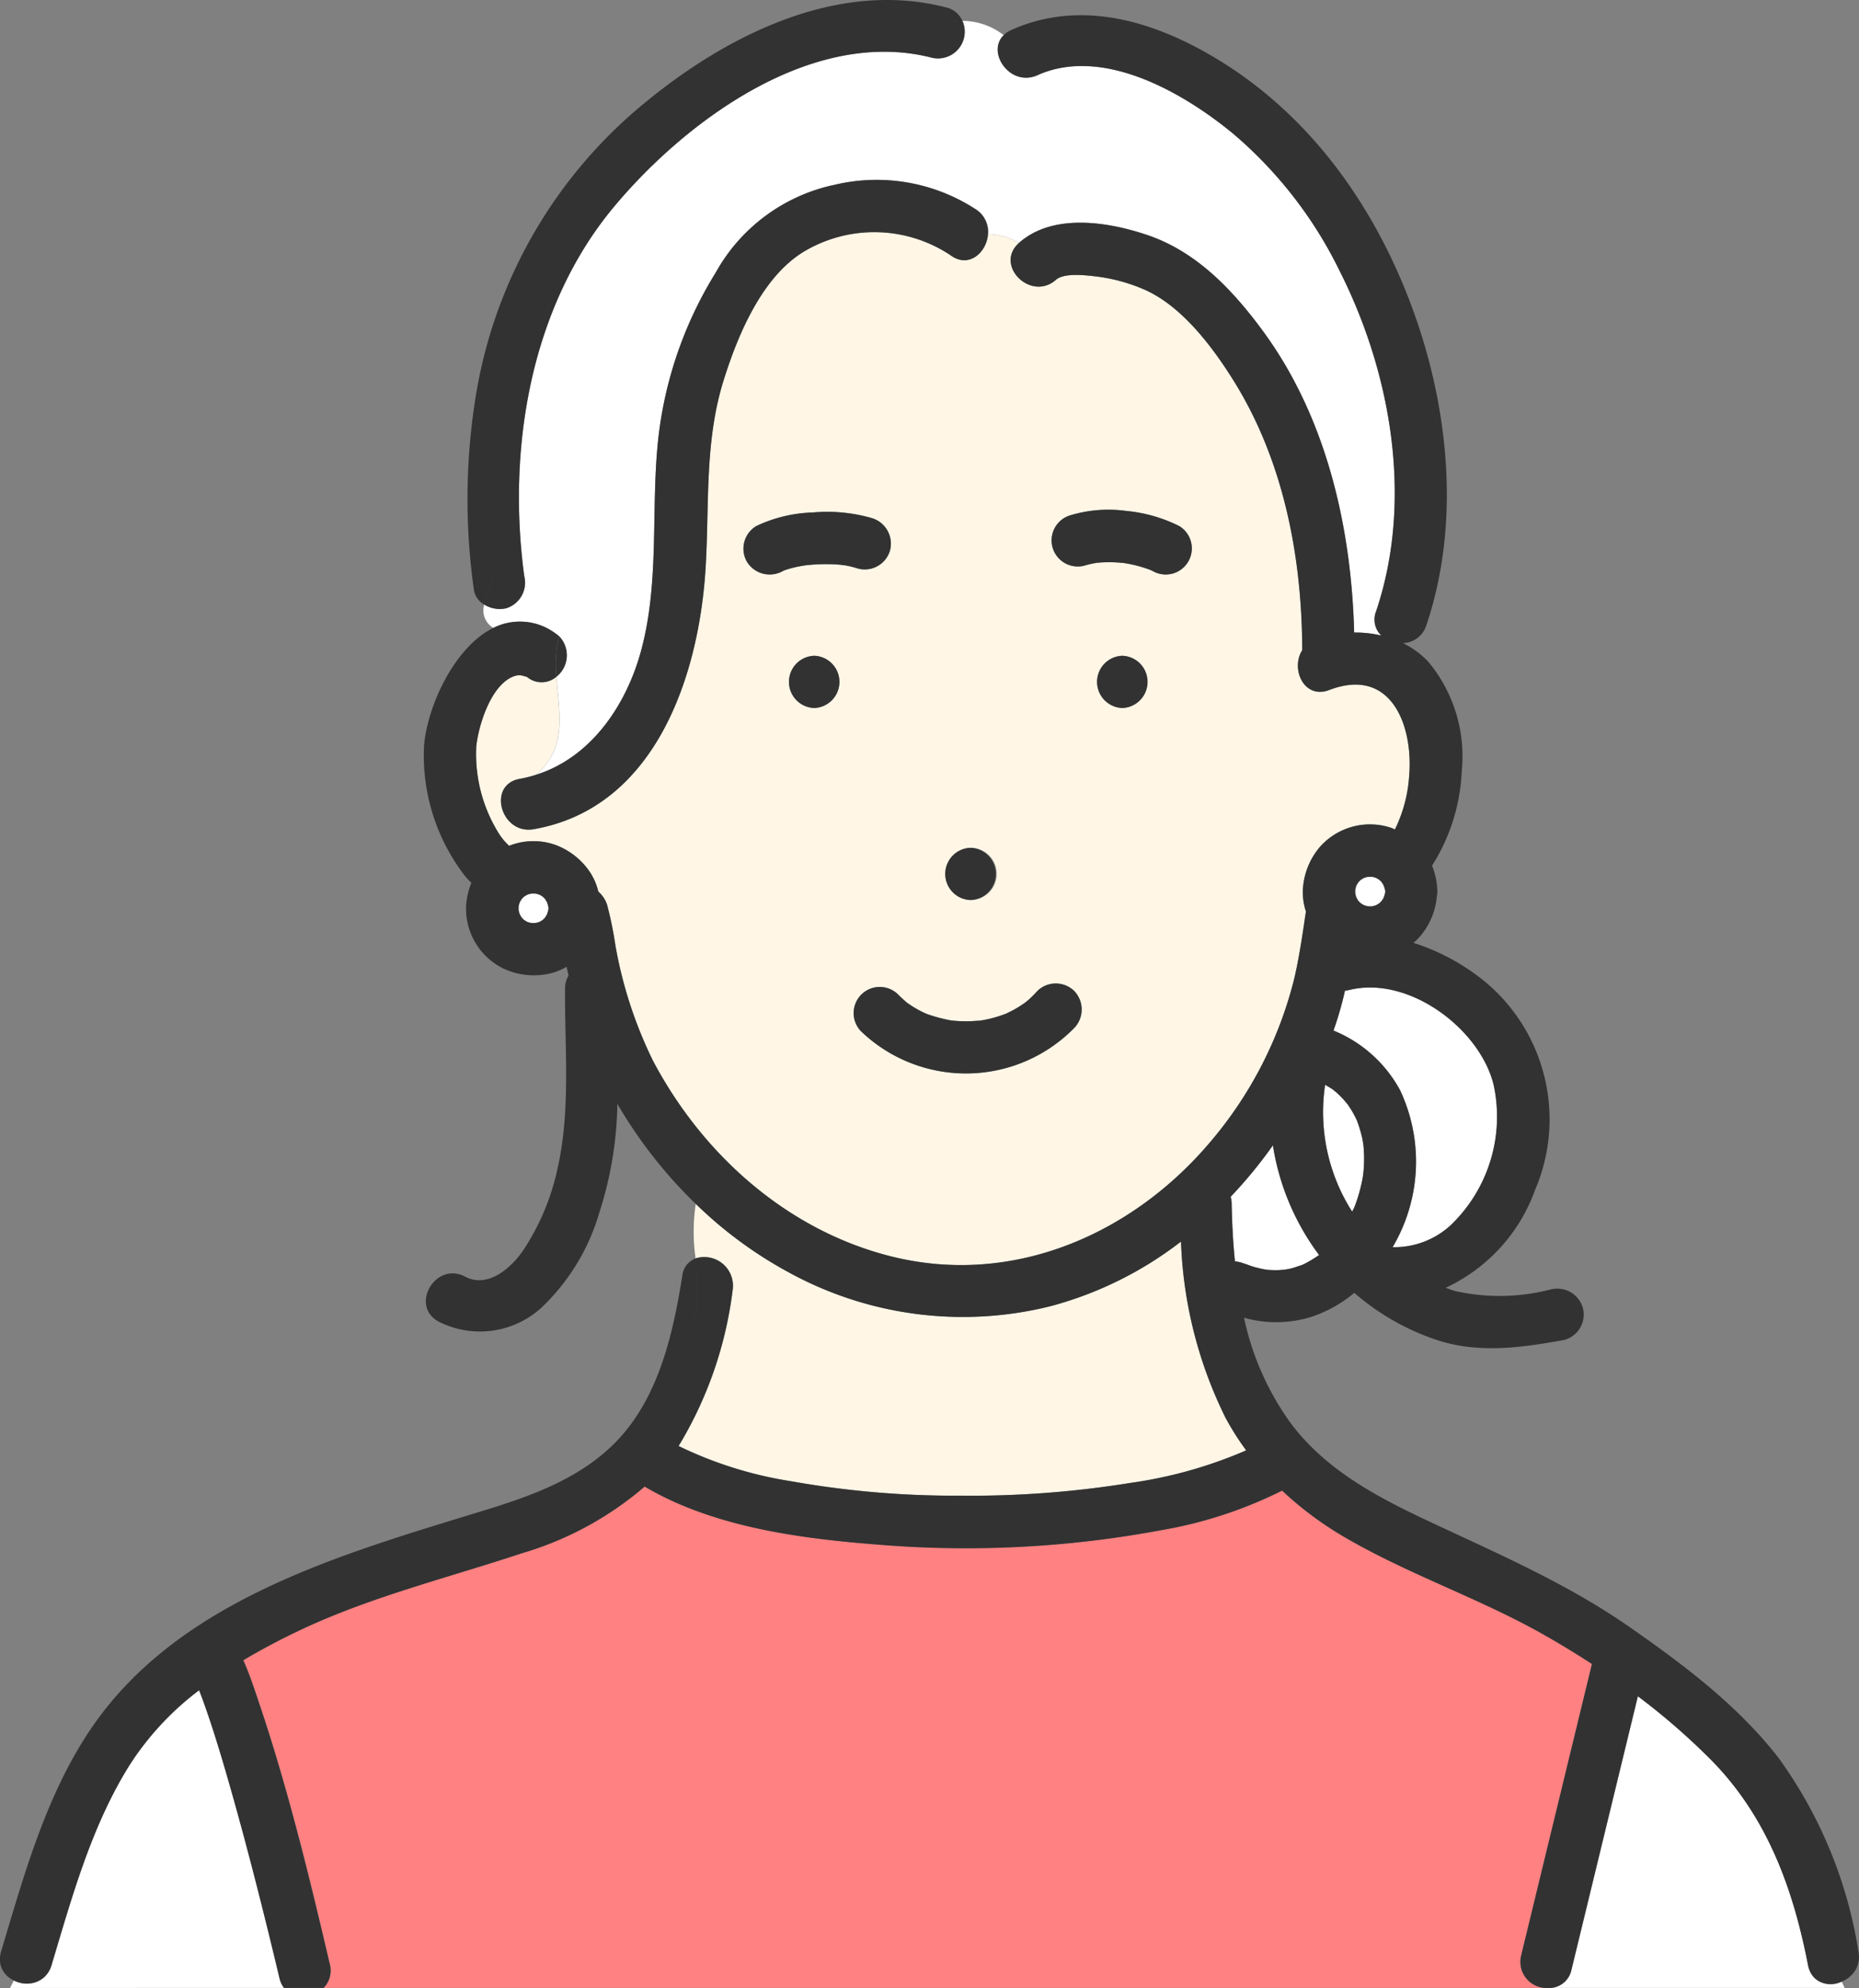
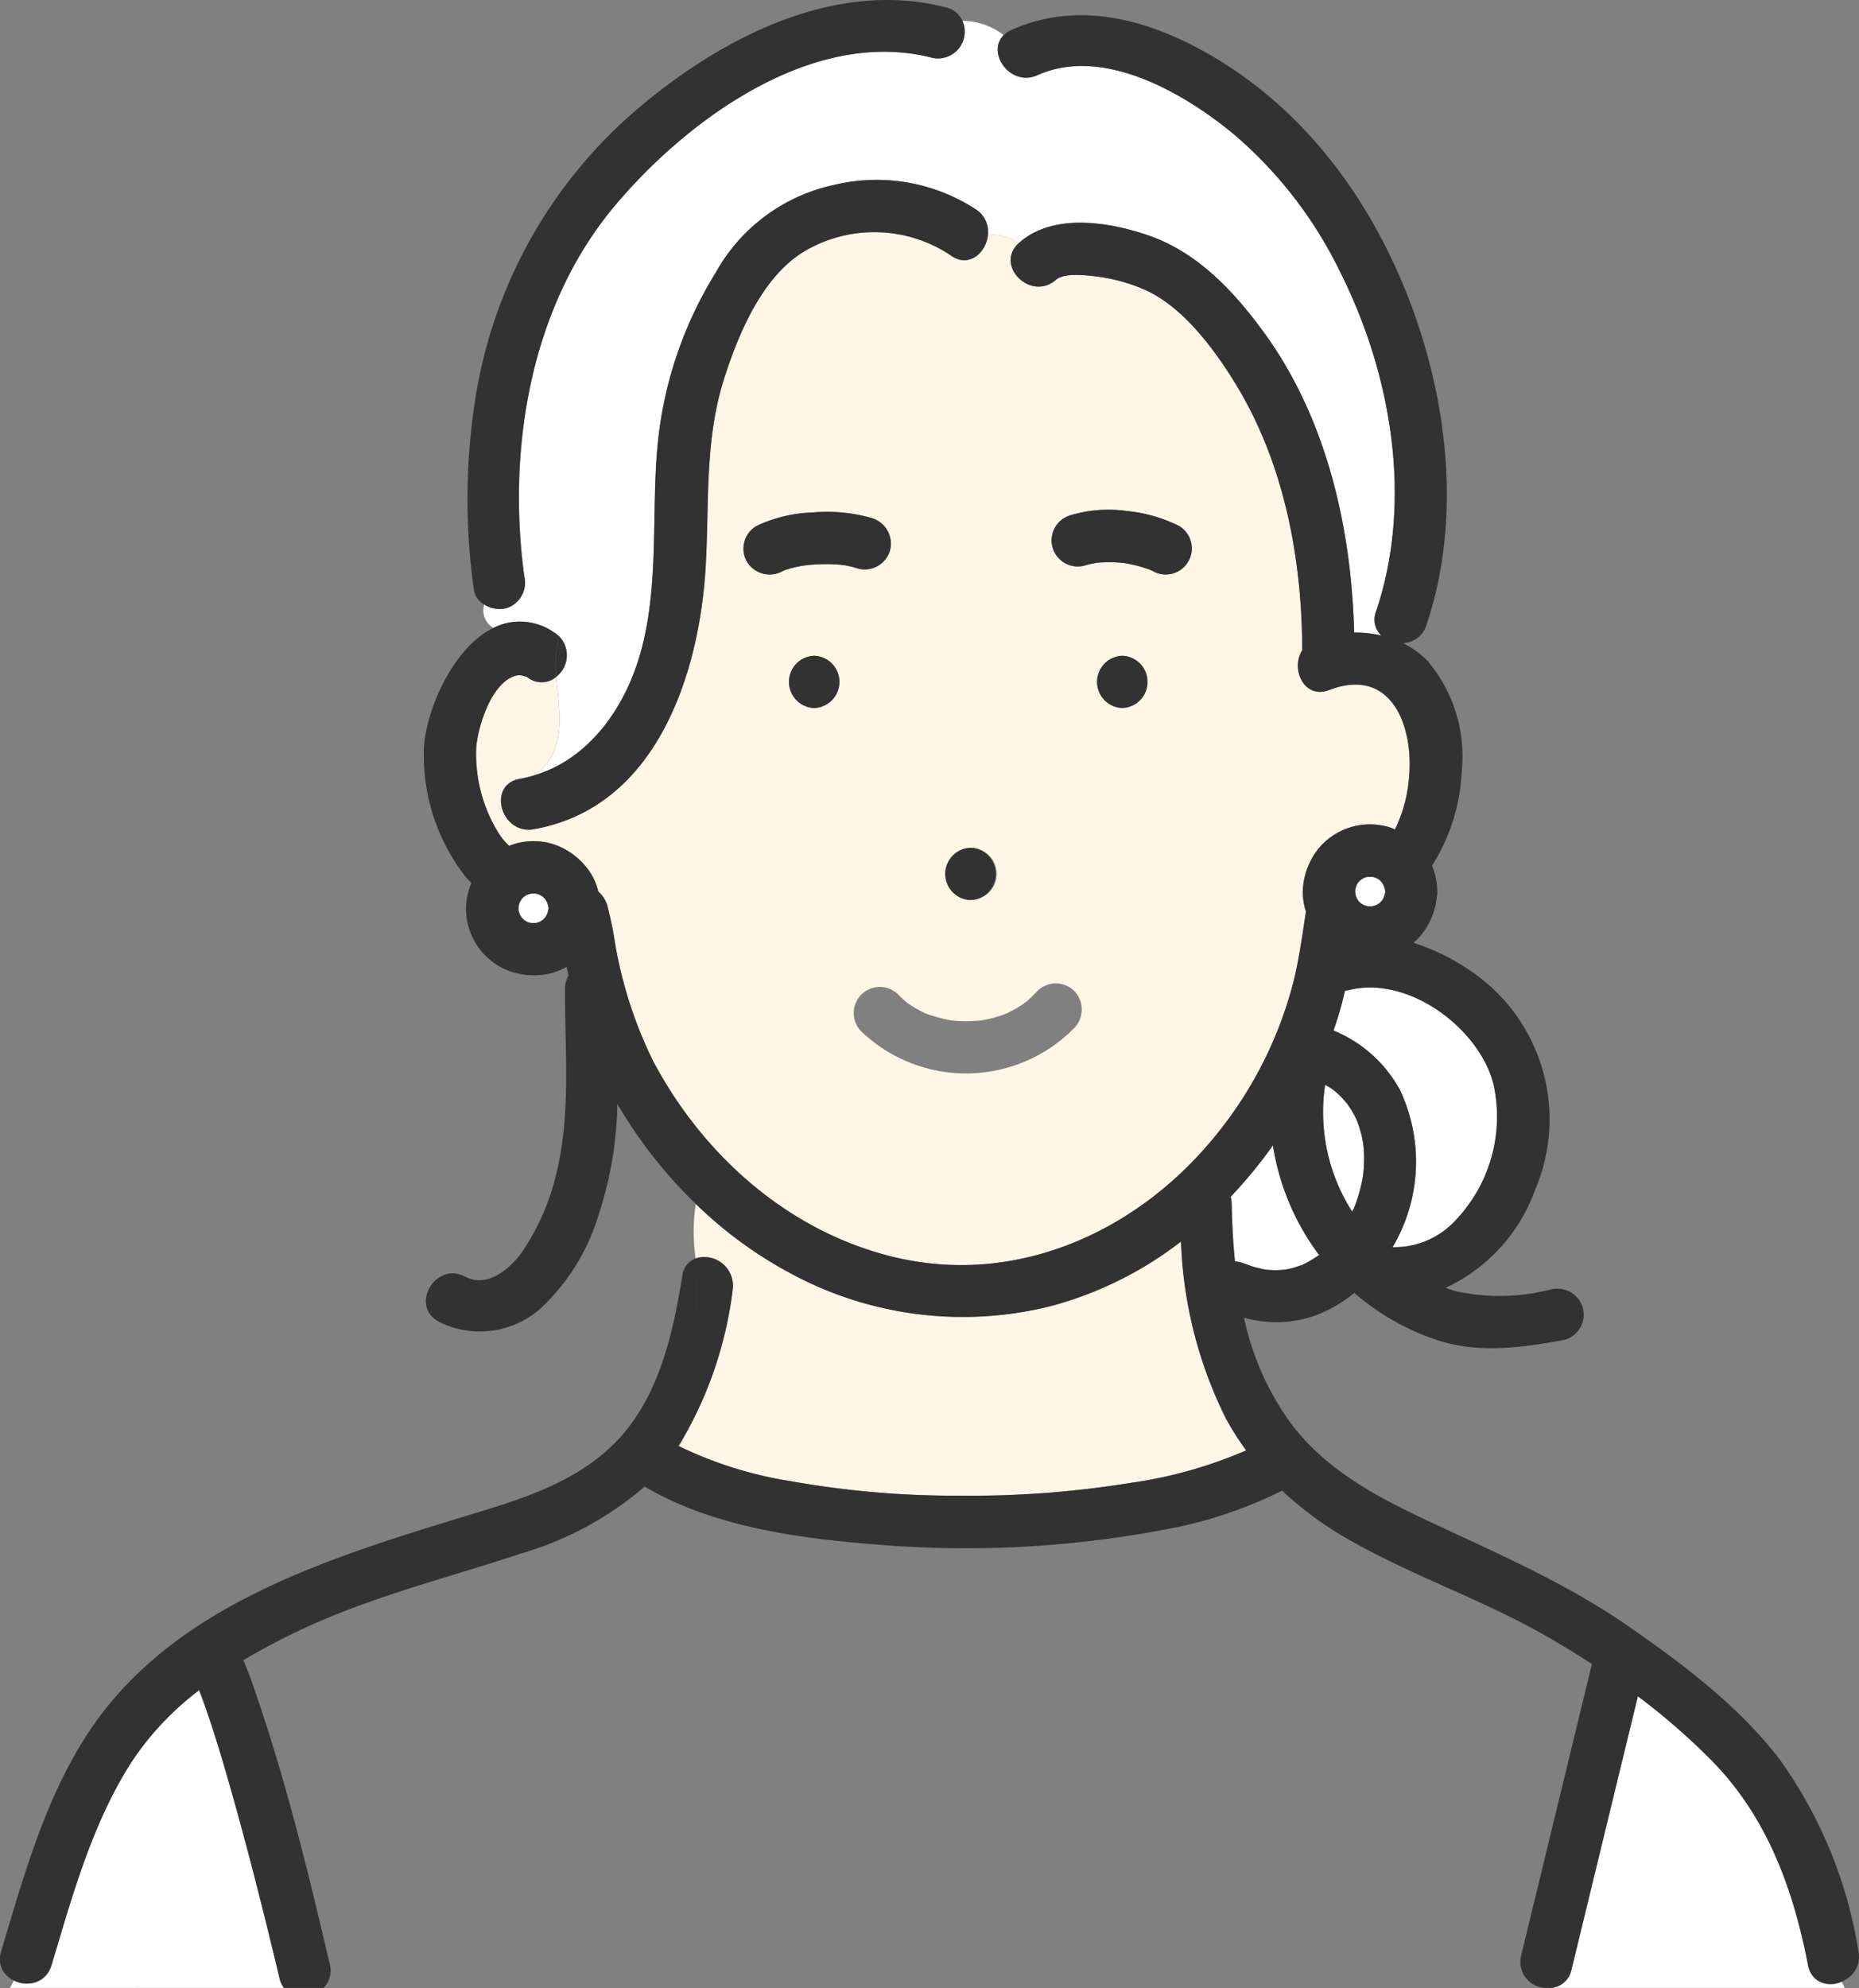
<svg xmlns="http://www.w3.org/2000/svg" width="127.17" height="135.975" viewBox="0 0 127.17 135.975">
  <rect x="0" y="0" width="127.17" height="135.975" fill="#808080" stroke="none" />
  <g id="グループ_427" data-name="グループ 427" transform="translate(-795.212 -337.74)">
    <path id="パス_1154" data-name="パス 1154" d="M904.157,436.423a31.3,31.3,0,0,1-2.889,3.516,1.925,1.925,0,0,1,.067.458c.025,1.307.091,2.636.225,3.96a2.511,2.511,0,0,1,.717.19c-.267-.114.36.122.482.16.244.075.491.13.74.188.059.014.368.049.268.042.041,0,.082.009.123.011.21.01.419.019.63.013.1,0,.374-.031.424-.03.17-.029.34-.059.506-.1.215-.055.421-.139.633-.2l.024-.006c.072-.034.144-.067.217-.1a8.449,8.449,0,0,0,.991-.6A16.886,16.886,0,0,1,904.157,436.423Z" transform="translate(-21.869 -20.348)" fill="#fff" />
    <path id="パス_1155" data-name="パス 1155" d="M911.205,422.995a1.933,1.933,0,0,1-.291.043,23.333,23.333,0,0,1-.786,2.729,9.063,9.063,0,0,1,4.556,4.082,11.479,11.479,0,0,1-.513,10.734,5.689,5.689,0,0,0,3.971-1.5,10.281,10.281,0,0,0,2.944-9.592C920.165,425.673,915.293,421.982,911.205,422.995Z" transform="translate(-23.696 -17.544)" fill="#fff" />
    <path id="パス_1156" data-name="パス 1156" d="M910.169,431.753c-.048-.044-.21-.171-.28-.229-.165-.117-.344-.21-.518-.314a12.631,12.631,0,0,0,1.854,8.68c.041-.086.09-.167.129-.253s.065-.167.1-.252q.11-.3.2-.6a10.766,10.766,0,0,0,.283-1.169c.015-.083.027-.165.042-.248.018-.2.04-.4.05-.6a9.525,9.525,0,0,0-.013-1.185c-.006-.093-.017-.184-.025-.276v-.012c-.035-.178-.063-.356-.1-.533a9.725,9.725,0,0,0-.336-1.094c-.045-.093-.087-.187-.134-.278-.083-.163-.174-.323-.27-.479-.06-.1-.128-.192-.189-.29-.009-.014-.031-.047-.055-.079-.053-.06-.24-.287-.276-.325C910.481,432.048,910.327,431.9,910.169,431.753Z" transform="translate(-23.511 -19.273)" fill="#fff" />
    <path id="パス_1157" data-name="パス 1157" d="M879.685,425.682c.056,0,.055-.006,0,0Z" transform="translate(-17.418 -18.133)" fill="#ffe164" />
    <path id="パス_1158" data-name="パス 1158" d="M854.856,445.192a1.963,1.963,0,0,1,2.545,2.135,26.96,26.96,0,0,1-3.7,10.695,27.054,27.054,0,0,0,7.683,2.408,63.9,63.9,0,0,0,11.594.988,68.242,68.242,0,0,0,11.623-.871,30.533,30.533,0,0,0,7.929-2.228,18.431,18.431,0,0,1-1.415-2.23,29.432,29.432,0,0,1-3.045-12.052,25.176,25.176,0,0,1-8.894,4.412,24.767,24.767,0,0,1-18.046-2.363,28.6,28.6,0,0,1-6.262-4.633A12.983,12.983,0,0,0,854.856,445.192Z" transform="translate(-12.061 -21.385)" fill="#fff6e6" />
    <path id="パス_1159" data-name="パス 1159" d="M868.69,359.321a9.394,9.394,0,0,0-9.89-.333c-2.974,1.7-4.655,5.765-5.631,8.879-1.306,4.165-.979,8.426-1.228,12.727-.425,7.377-3.375,16.517-11.766,17.983-2.252.394-3.21-3.05-.95-3.444a8.815,8.815,0,0,0,1.107-.278c2.171-1.808,1.579-4.307,1.393-6.7a1.541,1.541,0,0,1-1.907.084.881.881,0,0,1-.137-.1.473.473,0,0,1-.117-.017,1.014,1.014,0,0,0-.747,0c-1.551.567-2.407,3.318-2.565,4.774a10.231,10.231,0,0,0,1.5,5.909,4.188,4.188,0,0,0,.747.91,4.5,4.5,0,0,1,3.142-.069,4.885,4.885,0,0,1,2.333,1.792,4.139,4.139,0,0,1,.624,1.407,2.061,2.061,0,0,1,.6.9,25.27,25.27,0,0,1,.566,2.763,29.385,29.385,0,0,0,2.57,7.9c3.383,6.416,9.187,11.614,16.31,13.392,8.3,2.073,16.49-1.495,21.861-7.881a27.4,27.4,0,0,0,5.718-11.192c.34-1.485.557-3.008.782-4.521a4.163,4.163,0,0,1-.2-1.631,4.9,4.9,0,0,1,1.138-2.762,4.572,4.572,0,0,1,4.931-1.314c.077.029.145.067.218.1a9.758,9.758,0,0,0,.973-3.641c.3-3.465-1.231-7.519-5.46-5.9-1.734.666-2.667-1.449-1.852-2.722,0-.015,0-.029,0-.044-.026-6.366-1.272-12.891-4.674-18.355-1.433-2.3-3.492-5.056-6.022-6.219a11.84,11.84,0,0,0-3.467-.952c-.7-.083-2.141-.245-2.683.235-1.713,1.513-4.235-.985-2.539-2.512a4.082,4.082,0,0,0-2.113-.6C871.154,359.13,869.94,360.244,868.69,359.321Zm-9.325,30.969a1.787,1.787,0,0,1,0-3.572A1.787,1.787,0,0,1,859.366,390.289Zm2.107-9.757c-.125,0-.271-.035-.383-.044a12.154,12.154,0,0,0-1.726-.009q-.236.015-.471.039l-.1.011c-.233.036-.467.075-.7.127a6.913,6.913,0,0,0-.713.2l-.088.033c-.034.016-.067.032-.086.042a1.826,1.826,0,0,1-2.444-.641,1.8,1.8,0,0,1,.641-2.443,9.7,9.7,0,0,1,3.866-.929,11.026,11.026,0,0,1,4.036.386,1.825,1.825,0,0,1,1.247,2.2,1.8,1.8,0,0,1-2.2,1.248,6.7,6.7,0,0,0-.784-.2Zm18.97,9.757a1.787,1.787,0,0,1,0-3.572A1.787,1.787,0,0,1,880.443,390.289Zm-3.49-13.2a9,9,0,0,1,3.773-.279,10.237,10.237,0,0,1,3.606,1.03,1.786,1.786,0,0,1-1.8,3.085c-.052-.028-.106-.05-.158-.075a8.912,8.912,0,0,0-1.795-.473,9.2,9.2,0,0,0-1.853-.022,6.218,6.218,0,0,0-.822.181,1.787,1.787,0,1,1-.949-3.445Zm-4.369,34.06c.139-.072.28-.137.418-.213a7.817,7.817,0,0,0,.669-.412c.02-.014.13-.1.2-.145s.2-.167.191-.164c.2-.18.389-.371.571-.571a1.805,1.805,0,0,1,2.526,0,1.825,1.825,0,0,1,0,2.527,10.373,10.373,0,0,1-14.566.244,1.786,1.786,0,0,1,2.526-2.526c.189.194.386.372.591.549.011.01,0,0,.01.011l.038.023c.1.067.2.14.307.206q.314.2.647.367c.074.038.15.072.225.108.051.022.137.06.174.073a11.155,11.155,0,0,0,1.466.4l.152.029c.1.01.193.021.29.029q.386.031.773.03c.286,0,.568-.025.853-.041l.049,0c.133-.021.267-.043.4-.07a8.509,8.509,0,0,0,1.445-.43Zm-2.522-7.728a1.787,1.787,0,0,1,0-3.572A1.787,1.787,0,0,1,870.061,403.424Z" transform="translate(-8.455 -4.125)" fill="#fff6e6" />
    <path id="パス_1160" data-name="パス 1160" d="M867.565,342.062c-8.159-2.1-16.823,4.286-21.75,10.184-5.747,6.88-7.32,16.586-6.145,25.273a1.832,1.832,0,0,1-1.248,2.2,2,2,0,0,1-1.492-.26,1.382,1.382,0,0,0,.622,1.6,4.052,4.052,0,0,1,4.206.34,1.967,1.967,0,0,1,.3.234c.012-.039.016-.079.029-.117-.013.039-.017.079-.029.117a1.866,1.866,0,0,1-.191,2.766c.186,2.4.778,4.9-1.393,6.7,3.784-1.187,6.205-4.8,7.208-8.563,1.24-4.654.654-9.436,1.127-14.169a27.292,27.292,0,0,1,3.962-11.621,12.177,12.177,0,0,1,8.139-6,12.422,12.422,0,0,1,9.724,1.731,1.825,1.825,0,0,1,.757,1.658,4.082,4.082,0,0,1,2.113.6l.014-.014c2.326-2.055,6.107-1.44,8.8-.524,3.351,1.14,5.829,3.765,7.884,6.561,4.33,5.891,6.048,13.391,6.239,20.618a7.575,7.575,0,0,1,1.859.206,1.507,1.507,0,0,1-.36-1.653c2.548-7.551,1.058-16.236-2.466-23.233a28.984,28.984,0,0,0-7.314-9.442c-3.4-2.8-8.916-6-13.38-4-1.87.839-3.515-1.557-2.315-2.734a4.6,4.6,0,0,0-2.815-.978A1.828,1.828,0,0,1,867.565,342.062Z" transform="translate(-8.591 -0.373)" fill="#fff" />
    <path id="パス_1161" data-name="パス 1161" d="M946.459,502.286c-1.022-5.267-2.81-10.17-6.636-14.046a45.968,45.968,0,0,0-5.005-4.348c-.058.237-.115.475-.173.712l-4.366,17.976a1.56,1.56,0,0,1-1.409,1.261h20.087c-.065-.144-.131-.291-.194-.433A1.576,1.576,0,0,1,946.459,502.286Z" transform="translate(-27.56 -30.136)" fill="#fff" />
    <path id="パス_1162" data-name="パス 1162" d="M814.821,503.733a1.771,1.771,0,0,1-.309-.676q-.28-1.193-.573-2.383c-.86-3.523-1.761-7.039-2.753-10.527-.512-1.8-1.045-3.605-1.658-5.378-.126-.364-.256-.728-.391-1.088-.021-.054-.072-.181-.122-.31a19.821,19.821,0,0,0-4.687,5.009c-2.658,4.19-4,9.091-5.41,13.8a1.777,1.777,0,0,1-2.58,1.037c-.08.171-.169.344-.264.518Z" transform="translate(-0.178 -30.029)" fill="#fff" />
-     <path id="パス_1163" data-name="パス 1163" d="M903.6,497.9q.307-1.263.614-2.527,2.115-8.709,4.23-17.417c-1.18-.769-2.379-1.5-3.586-2.168-4.343-2.416-9.106-4.025-13.391-6.54a23.564,23.564,0,0,1-4.219-3.151,29.594,29.594,0,0,1-8.234,2.7,72.755,72.755,0,0,1-19.42.993c-5.332-.414-11.247-1.195-15.952-3.969a22.678,22.678,0,0,1-8.432,4.57c-5.1,1.693-10.337,2.969-15.208,5.28-1.293.614-2.575,1.289-3.817,2.029.421.93.741,1.924,1.058,2.861,1.981,5.855,3.451,11.912,4.86,17.927a1.694,1.694,0,0,1-.428,1.625h83.553A1.787,1.787,0,0,1,903.6,497.9Z" transform="translate(-4.325 -26.41)" fill="#ff8181" />
    <path id="パス_1164" data-name="パス 1164" d="M891.483,397.815a1.787,1.787,0,0,0,0-3.572A1.787,1.787,0,0,0,891.483,397.815Z" transform="translate(-19.495 -11.651)" fill="#323232" />
    <path id="パス_1165" data-name="パス 1165" d="M878.4,410.79a1.787,1.787,0,0,0,0,3.572A1.787,1.787,0,0,0,878.4,410.79Z" transform="translate(-16.799 -15.063)" fill="#323232" />
-     <path id="パス_1166" data-name="パス 1166" d="M880.775,423.568s-.128.108-.191.164-.176.132-.2.145a7.82,7.82,0,0,1-.669.412c-.138.075-.279.141-.418.213l-.049.024a8.513,8.513,0,0,1-1.445.43c-.133.027-.266.048-.4.07l-.049,0c-.285.017-.568.04-.853.041q-.387,0-.773-.03c-.1-.008-.194-.019-.29-.029l-.152-.029a11.156,11.156,0,0,1-1.466-.4c-.036-.013-.123-.051-.174-.073-.075-.036-.152-.07-.225-.108q-.332-.168-.647-.367c-.1-.066-.2-.138-.307-.206l-.038-.023c-.006-.006,0,0-.01-.011-.2-.176-.4-.354-.591-.549a1.786,1.786,0,0,0-2.526,2.526,10.373,10.373,0,0,0,14.566-.245,1.825,1.825,0,0,0,0-2.527,1.805,1.805,0,0,0-2.526,0C881.164,423.2,880.976,423.388,880.775,423.568Zm-3.336,1.455c.055-.006.056,0,0,0Z" transform="translate(-15.172 -17.474)" fill="#323232" />
    <path id="パス_1167" data-name="パス 1167" d="M864.931,394.243a1.787,1.787,0,0,0,0,3.572A1.787,1.787,0,0,0,864.931,394.243Z" transform="translate(-14.02 -11.651)" fill="#323232" />
    <path id="パス_1168" data-name="パス 1168" d="M843.146,395.33a1.866,1.866,0,0,0,.191-2.766A7.531,7.531,0,0,0,843.146,395.33Z" transform="translate(-9.875 -11.305)" fill="#323232" />
    <path id="パス_1169" data-name="パス 1169" d="M922.343,471.473a30.723,30.723,0,0,0-5.443-13.2c-2.781-3.6-6.529-6.416-10.235-8.994-4.333-3.015-9.118-5.057-13.871-7.293-3.5-1.648-6.948-3.493-9.31-6.666a19.032,19.032,0,0,1-3.17-7.181,8.084,8.084,0,0,0,4.726-.1,9.132,9.132,0,0,0,2.817-1.6,16.629,16.629,0,0,0,5.805,3.274c2.816.882,5.741.458,8.579-.06a1.8,1.8,0,0,0,1.248-2.2,1.824,1.824,0,0,0-2.2-1.247,13.981,13.981,0,0,1-6.563.1c-.209-.063-.414-.139-.62-.215a11.774,11.774,0,0,0,6.123-6.708,12.244,12.244,0,0,0-3.425-14.223,14.876,14.876,0,0,0-4.9-2.662,3.974,3.974,0,0,0,.458-.45,4.8,4.8,0,0,0,1.135-2.684,1.7,1.7,0,0,0,.039-.379,4.857,4.857,0,0,0-.362-1.765,13.121,13.121,0,0,0,2.034-6.476,10.1,10.1,0,0,0-2.3-7.484,6.1,6.1,0,0,0-1.72-1.261,1.742,1.742,0,0,0,1.6-1.227c2.3-6.817,1.573-14.539-.8-21.234-2.511-7.078-6.933-13.467-13.413-17.423-4.307-2.629-9.372-4.21-14.193-2.047a1.724,1.724,0,0,0-.512.351,5.973,5.973,0,0,1,.581.5,5.973,5.973,0,0,0-.581-.5c-1.2,1.177.445,3.573,2.315,2.734,4.464-2,9.979,1.194,13.38,4a28.984,28.984,0,0,1,7.314,9.442c3.524,7,5.014,15.682,2.466,23.233a1.507,1.507,0,0,0,.36,1.654,7.574,7.574,0,0,0-1.859-.206c-.191-7.228-1.909-14.727-6.239-20.618-2.055-2.8-4.533-5.421-7.884-6.561-2.693-.916-6.473-1.531-8.8.524l-.013.014a4.182,4.182,0,0,1,.732.581,4.182,4.182,0,0,0-.732-.581c-1.7,1.526.826,4.025,2.539,2.512.542-.479,1.978-.318,2.683-.235a11.839,11.839,0,0,1,3.467.952c2.53,1.163,4.589,3.917,6.022,6.219,3.4,5.465,4.648,11.99,4.674,18.355,0,.016,0,.029,0,.044-.815,1.273.117,3.388,1.852,2.722,4.229-1.623,5.758,2.431,5.46,5.9a9.758,9.758,0,0,1-.973,3.641c-.074-.032-.141-.071-.218-.1a4.572,4.572,0,0,0-4.931,1.314,4.9,4.9,0,0,0-1.138,2.762,4.162,4.162,0,0,0,.2,1.631c-.225,1.513-.442,3.036-.782,4.522a27.4,27.4,0,0,1-5.718,11.192c-5.371,6.386-13.56,9.953-21.861,7.881-7.124-1.778-12.927-6.976-16.31-13.392a29.385,29.385,0,0,1-2.57-7.9,25.27,25.27,0,0,0-.566-2.763,2.06,2.06,0,0,0-.6-.9,4.139,4.139,0,0,0-.624-1.407,4.884,4.884,0,0,0-2.333-1.792,4.5,4.5,0,0,0-3.142.069,4.188,4.188,0,0,1-.747-.91,10.231,10.231,0,0,1-1.5-5.909c.158-1.456,1.014-4.207,2.565-4.774a1.014,1.014,0,0,1,.747,0,.473.473,0,0,0,.117.017.883.883,0,0,0,.137.1,1.541,1.541,0,0,0,1.907-.084,7.531,7.531,0,0,1,.191-2.766,1.964,1.964,0,0,0-.3-.234,4.052,4.052,0,0,0-4.206-.34,3.748,3.748,0,0,0,.959.456,3.748,3.748,0,0,1-.959-.456c-2.686,1.329-4.526,5.406-4.734,8.079a13.49,13.49,0,0,0,2.839,8.933,5.751,5.751,0,0,0,.4.418,5.143,5.143,0,0,0-.356,1.475,4.562,4.562,0,0,0,2.539,4.385,4.913,4.913,0,0,0,3.023.379,4.146,4.146,0,0,0,1.306-.493q.068.3.137.6a1.739,1.739,0,0,0-.241.893c-.029,4.088.4,8.3-.517,12.32a16.372,16.372,0,0,1-2.324,5.548c-.819,1.214-2.433,2.658-3.988,1.831-2.028-1.08-3.835,2-1.8,3.084a6.246,6.246,0,0,0,6.99-.941,14.533,14.533,0,0,0,3.969-6.476,25.331,25.331,0,0,0,1.249-7.485,31.8,31.8,0,0,0,5.354,6.834,6.4,6.4,0,0,1,.209-.822,6.4,6.4,0,0,0-.209.822,28.6,28.6,0,0,0,6.262,4.633,24.767,24.767,0,0,0,18.046,2.363,25.176,25.176,0,0,0,8.894-4.412,29.435,29.435,0,0,0,3.045,12.052,18.448,18.448,0,0,0,1.415,2.23,30.533,30.533,0,0,1-7.929,2.228,68.242,68.242,0,0,1-11.623.871,63.9,63.9,0,0,1-11.594-.988,27.054,27.054,0,0,1-7.683-2.408,26.962,26.962,0,0,0,3.7-10.695,1.963,1.963,0,0,0-2.545-2.135c.2,2.051.4,4.1-.969,6.154,1.367-2.051,1.164-4.1.969-6.154a1.418,1.418,0,0,0-.9,1.185c-.623,3.9-1.569,8.149-4.333,11.141-2.423,2.623-5.809,3.857-9.141,4.882-9.6,2.954-20.77,6.026-26.823,14.731-3.184,4.579-4.718,10.177-6.3,15.454-.663,2.206,2.784,3.149,3.444.949,1.415-4.708,2.752-9.609,5.41-13.8a19.821,19.821,0,0,1,4.687-5.009c.051.129.1.256.122.31.136.36.265.724.391,1.088.613,1.773,1.146,3.574,1.658,5.378.992,3.489,1.892,7,2.753,10.527q.292,1.191.573,2.383a1.771,1.771,0,0,0,.309.676h2.708a1.693,1.693,0,0,0,.428-1.625c-1.409-6.015-2.88-12.072-4.86-17.927-.317-.937-.637-1.931-1.058-2.861,1.242-.74,2.524-1.415,3.817-2.029,4.871-2.312,10.112-3.587,15.208-5.28a22.679,22.679,0,0,0,8.432-4.57c4.7,2.774,10.62,3.555,15.952,3.969a72.757,72.757,0,0,0,19.42-.993,29.6,29.6,0,0,0,8.234-2.7,23.563,23.563,0,0,0,4.219,3.151c4.286,2.515,9.049,4.125,13.391,6.54,1.207.672,2.405,1.4,3.586,2.168q-2.116,8.708-4.23,17.417-.307,1.263-.614,2.527a1.787,1.787,0,0,0,1.63,2.211h.406a1.56,1.56,0,0,0,1.409-1.261l4.366-17.976c.058-.237.115-.475.173-.712a45.956,45.956,0,0,1,5.005,4.348c3.826,3.876,5.615,8.779,6.636,14.046C919.336,474.676,922.78,473.722,922.343,471.473Zm-34.409-72.622c.02-.087.044-.175.072-.26.044-.081.09-.159.141-.235.048-.052.1-.1.15-.15.076-.05.155-.1.235-.141.086-.028.172-.052.26-.072.094,0,.19,0,.284,0,.088.02.175.044.261.072.08.044.158.09.235.141.051.048.1.1.15.15.049.076.1.154.14.235a3.125,3.125,0,0,1,.1.341c0,.021,0,.041,0,.062s0,.041,0,.062a3.186,3.186,0,0,1-.1.341c-.043.08-.09.159-.14.234-.048.052-.1.1-.15.15-.076.05-.155.1-.236.14-.085.028-.172.052-.26.073-.094,0-.19,0-.284,0-.088-.021-.175-.045-.26-.073-.08-.043-.159-.09-.235-.14q-.077-.071-.15-.15c-.05-.075-.1-.154-.141-.235-.028-.086-.052-.172-.072-.26A2.83,2.83,0,0,1,887.934,398.851Zm-.715,6.915a1.933,1.933,0,0,0,.29-.043c4.088-1.013,8.96,2.678,9.882,6.5a10.281,10.281,0,0,1-2.944,9.592,5.689,5.689,0,0,1-3.971,1.5,11.479,11.479,0,0,0,.513-10.734,9.063,9.063,0,0,0-4.556-4.082A23.333,23.333,0,0,0,887.219,405.766Zm-1.359,6.443c.173.1.352.2.518.314.07.058.232.185.28.229.159.144.312.3.457.454.036.039.222.266.276.325.024.033.046.065.055.079.061.1.129.191.189.29.1.156.187.316.27.479.047.091.089.185.134.278a9.712,9.712,0,0,1,.336,1.094c.041.177.068.356.1.533v.012c.008.092.018.183.025.276a9.514,9.514,0,0,1,.013,1.185c-.01.2-.032.4-.05.6-.015.083-.027.165-.042.248a10.778,10.778,0,0,1-.283,1.169q-.092.3-.2.6c-.031.085-.063.168-.1.252s-.088.168-.129.253A12.631,12.631,0,0,1,885.86,412.208ZM832.722,400.2a2.973,2.973,0,0,1-.094.341c-.044.081-.091.159-.141.235q-.073.077-.15.15c-.076.05-.154.1-.235.141-.086.028-.172.052-.26.072a2.83,2.83,0,0,1-.284,0c-.088-.02-.175-.044-.26-.072-.081-.043-.16-.091-.236-.141-.052-.048-.1-.1-.149-.15-.05-.076-.1-.154-.141-.235-.028-.086-.052-.173-.073-.26,0-.094,0-.19,0-.284.021-.088.045-.175.073-.26.043-.081.091-.16.141-.236q.073-.077.15-.15c.076-.05.154-.1.234-.14.086-.028.173-.052.261-.073.095,0,.19,0,.284,0,.088.021.175.045.26.073.081.043.159.09.235.14q.077.073.15.15c.05.076.1.155.141.236a2.965,2.965,0,0,1,.094.34c0,.021,0,.042,0,.063S832.722,400.177,832.722,400.2Zm46.745,20.123a1.922,1.922,0,0,0-.067-.458,31.3,31.3,0,0,0,2.889-3.516,16.887,16.887,0,0,0,3.159,7.5,8.452,8.452,0,0,1-.991.6c-.072.035-.144.067-.217.1l-.024.006c-.213.059-.418.143-.633.2-.167.043-.337.072-.506.1-.05,0-.326.028-.424.03-.211.006-.42,0-.63-.013-.041,0-.082-.007-.123-.011.1.007-.209-.029-.268-.042-.248-.058-.5-.113-.74-.188-.121-.037-.749-.274-.482-.16a2.511,2.511,0,0,0-.717-.19C879.557,422.957,879.491,421.628,879.466,420.321Z" transform="translate(0 -0.272)" fill="#323232" />
    <path id="パス_1170" data-name="パス 1170" d="M928.765,509.022h-.406A1.925,1.925,0,0,0,928.765,509.022Z" transform="translate(-27.455 -35.318)" fill="#323232" />
-     <path id="パス_1171" data-name="パス 1171" d="M892.767,385.859a1.786,1.786,0,0,0,1.8-3.085,10.235,10.235,0,0,0-3.606-1.03,9,9,0,0,0-3.773.279,1.787,1.787,0,1,0,.949,3.445,6.226,6.226,0,0,1,.822-.181,9.2,9.2,0,0,1,1.853.022,8.913,8.913,0,0,1,1.795.473C892.661,385.809,892.715,385.832,892.767,385.859Z" transform="translate(-18.693 -9.057)" fill="#323232" />
+     <path id="パス_1171" data-name="パス 1171" d="M892.767,385.859a1.786,1.786,0,0,0,1.8-3.085,10.235,10.235,0,0,0-3.606-1.03,9,9,0,0,0-3.773.279,1.787,1.787,0,1,0,.949,3.445,6.226,6.226,0,0,1,.822-.181,9.2,9.2,0,0,1,1.853.022,8.913,8.913,0,0,1,1.795.473C892.661,385.809,892.715,385.832,892.767,385.859" transform="translate(-18.693 -9.057)" fill="#323232" />
    <path id="パス_1172" data-name="パス 1172" d="M866.325,385.518a6.7,6.7,0,0,1,.784.2,1.8,1.8,0,0,0,2.2-1.248,1.825,1.825,0,0,0-1.247-2.2,11.026,11.026,0,0,0-4.036-.386,9.7,9.7,0,0,0-3.866.929,1.8,1.8,0,0,0-.641,2.443,1.826,1.826,0,0,0,2.444.641c.018-.01.052-.026.086-.042l.088-.033a6.913,6.913,0,0,1,.713-.2c.231-.052.464-.09.7-.127l.1-.011q.236-.024.471-.039a12.153,12.153,0,0,1,1.726.009c.112.009.259.041.383.044Z" transform="translate(-13.209 -9.095)" fill="#323232" />
    <path id="パス_1173" data-name="パス 1173" d="M865.613,339.467v0c1.249,0,2.5-.324,3.748-.291a1.6,1.6,0,0,0-1.13-.931c-7.4-1.909-14.958,1.888-20.554,6.487A32.657,32.657,0,0,0,836.105,364.6a44.085,44.085,0,0,0-.164,13.5,1.4,1.4,0,0,0,.7.987c.229-1,1.057-2.037.39-2.7.667.668-.16,1.709-.39,2.7a2,2,0,0,0,1.492.26,1.832,1.832,0,0,0,1.248-2.2c-1.175-8.687.4-18.393,6.145-25.273,4.927-5.9,13.591-12.289,21.75-10.184a1.827,1.827,0,0,0,2.08-2.513C868.112,339.143,866.863,339.467,865.613,339.467Z" transform="translate(-8.308)" fill="#323232" />
    <path id="パス_1174" data-name="パス 1174" d="M870.97,356.962c.242,0,.485,0,.727.013a1.825,1.825,0,0,0-.757-1.658,12.422,12.422,0,0,0-9.724-1.731,12.177,12.177,0,0,0-8.139,6,27.291,27.291,0,0,0-3.962,11.621c-.473,4.733.113,9.515-1.127,14.169-1,3.767-3.424,7.376-7.208,8.563a7.168,7.168,0,0,1-1.958,1.129,7.168,7.168,0,0,0,1.958-1.129,8.827,8.827,0,0,1-1.107.278c-2.26.395-1.3,3.838.95,3.444,8.391-1.466,11.341-10.606,11.766-17.983.248-4.3-.078-8.562,1.228-12.727.976-3.114,2.657-7.175,5.631-8.879a9.394,9.394,0,0,1,9.89.333c1.249.923,2.464-.191,2.56-1.427C871.455,356.965,871.212,356.962,870.97,356.962Z" transform="translate(-8.901 -3.206)" fill="#323232" />
    <path id="パス_1175" data-name="パス 1175" d="M841.939,415.677a2.954,2.954,0,0,0-.094-.34c-.043-.081-.091-.16-.141-.236q-.073-.077-.15-.15c-.076-.05-.154-.1-.235-.14-.086-.028-.172-.052-.26-.073-.094,0-.19,0-.284,0-.088.021-.175.045-.261.073-.08.043-.158.09-.234.14q-.077.073-.15.15c-.05.076-.1.155-.141.236-.028.086-.052.172-.073.26,0,.094,0,.19,0,.284.021.087.045.175.073.26.043.081.091.159.141.235.048.052.1.1.149.15.076.05.155.1.236.141.085.028.172.052.26.072a2.812,2.812,0,0,0,.284,0c.088-.02.175-.044.26-.072.081-.043.159-.091.235-.141q.077-.073.15-.15c.05-.076.1-.154.141-.235a2.965,2.965,0,0,0,.094-.341c0-.021,0-.041,0-.062S841.939,415.7,841.939,415.677Z" transform="translate(-9.217 -15.876)" fill="#fff" />
    <path id="パス_1176" data-name="パス 1176" d="M912.091,414.7c.044.081.09.16.141.235q.073.079.15.15c.076.05.155.1.235.141.086.028.172.052.26.073.094,0,.19,0,.284,0,.088-.021.175-.045.26-.073.081-.043.16-.091.236-.141.052-.048.1-.1.15-.15.049-.075.1-.154.14-.234a3.2,3.2,0,0,0,.1-.341c0-.021,0-.041,0-.062s0-.041,0-.062a3.138,3.138,0,0,0-.1-.341c-.043-.081-.09-.159-.14-.235-.048-.052-.1-.1-.15-.15-.077-.05-.155-.1-.235-.141-.086-.028-.173-.052-.261-.072-.094,0-.19,0-.284,0-.088.02-.175.044-.26.072q-.12.065-.235.141c-.052.048-.1.1-.15.15-.05.076-.1.154-.141.235-.028.086-.052.173-.072.26a2.829,2.829,0,0,0,0,.284C912.039,414.53,912.064,414.617,912.091,414.7Z" transform="translate(-24.085 -15.58)" fill="#fff" />
  </g>
</svg>